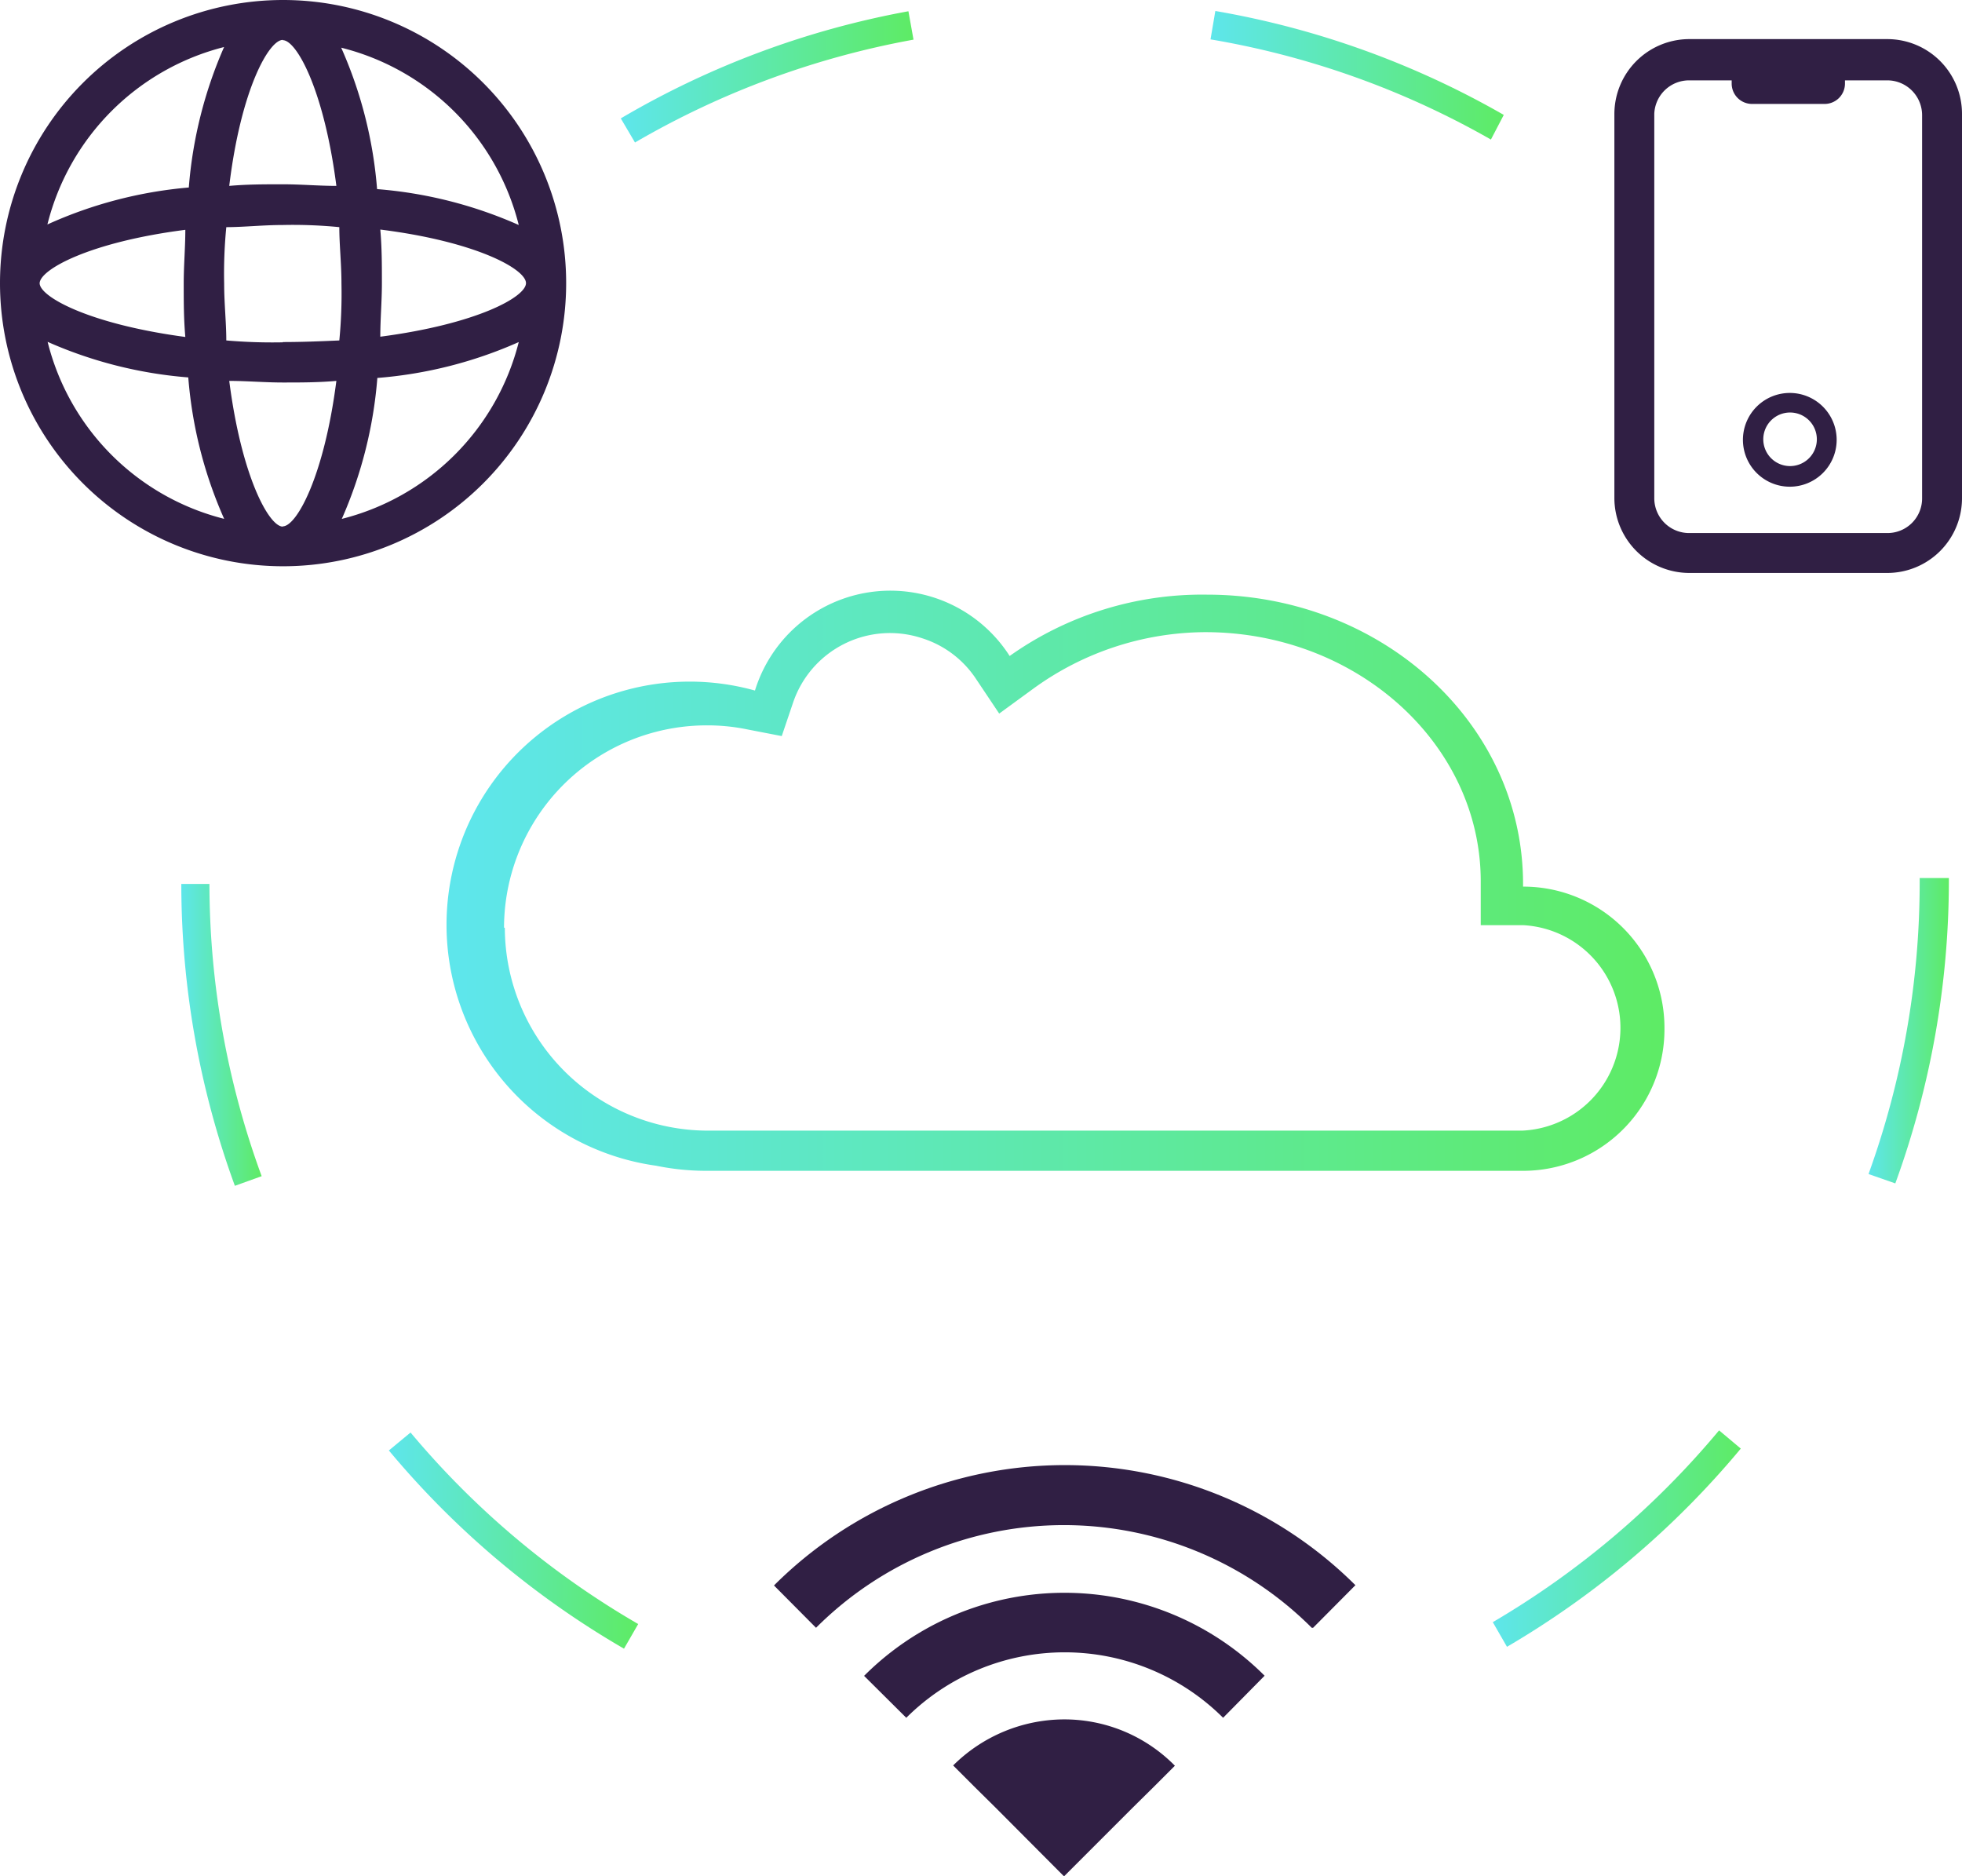
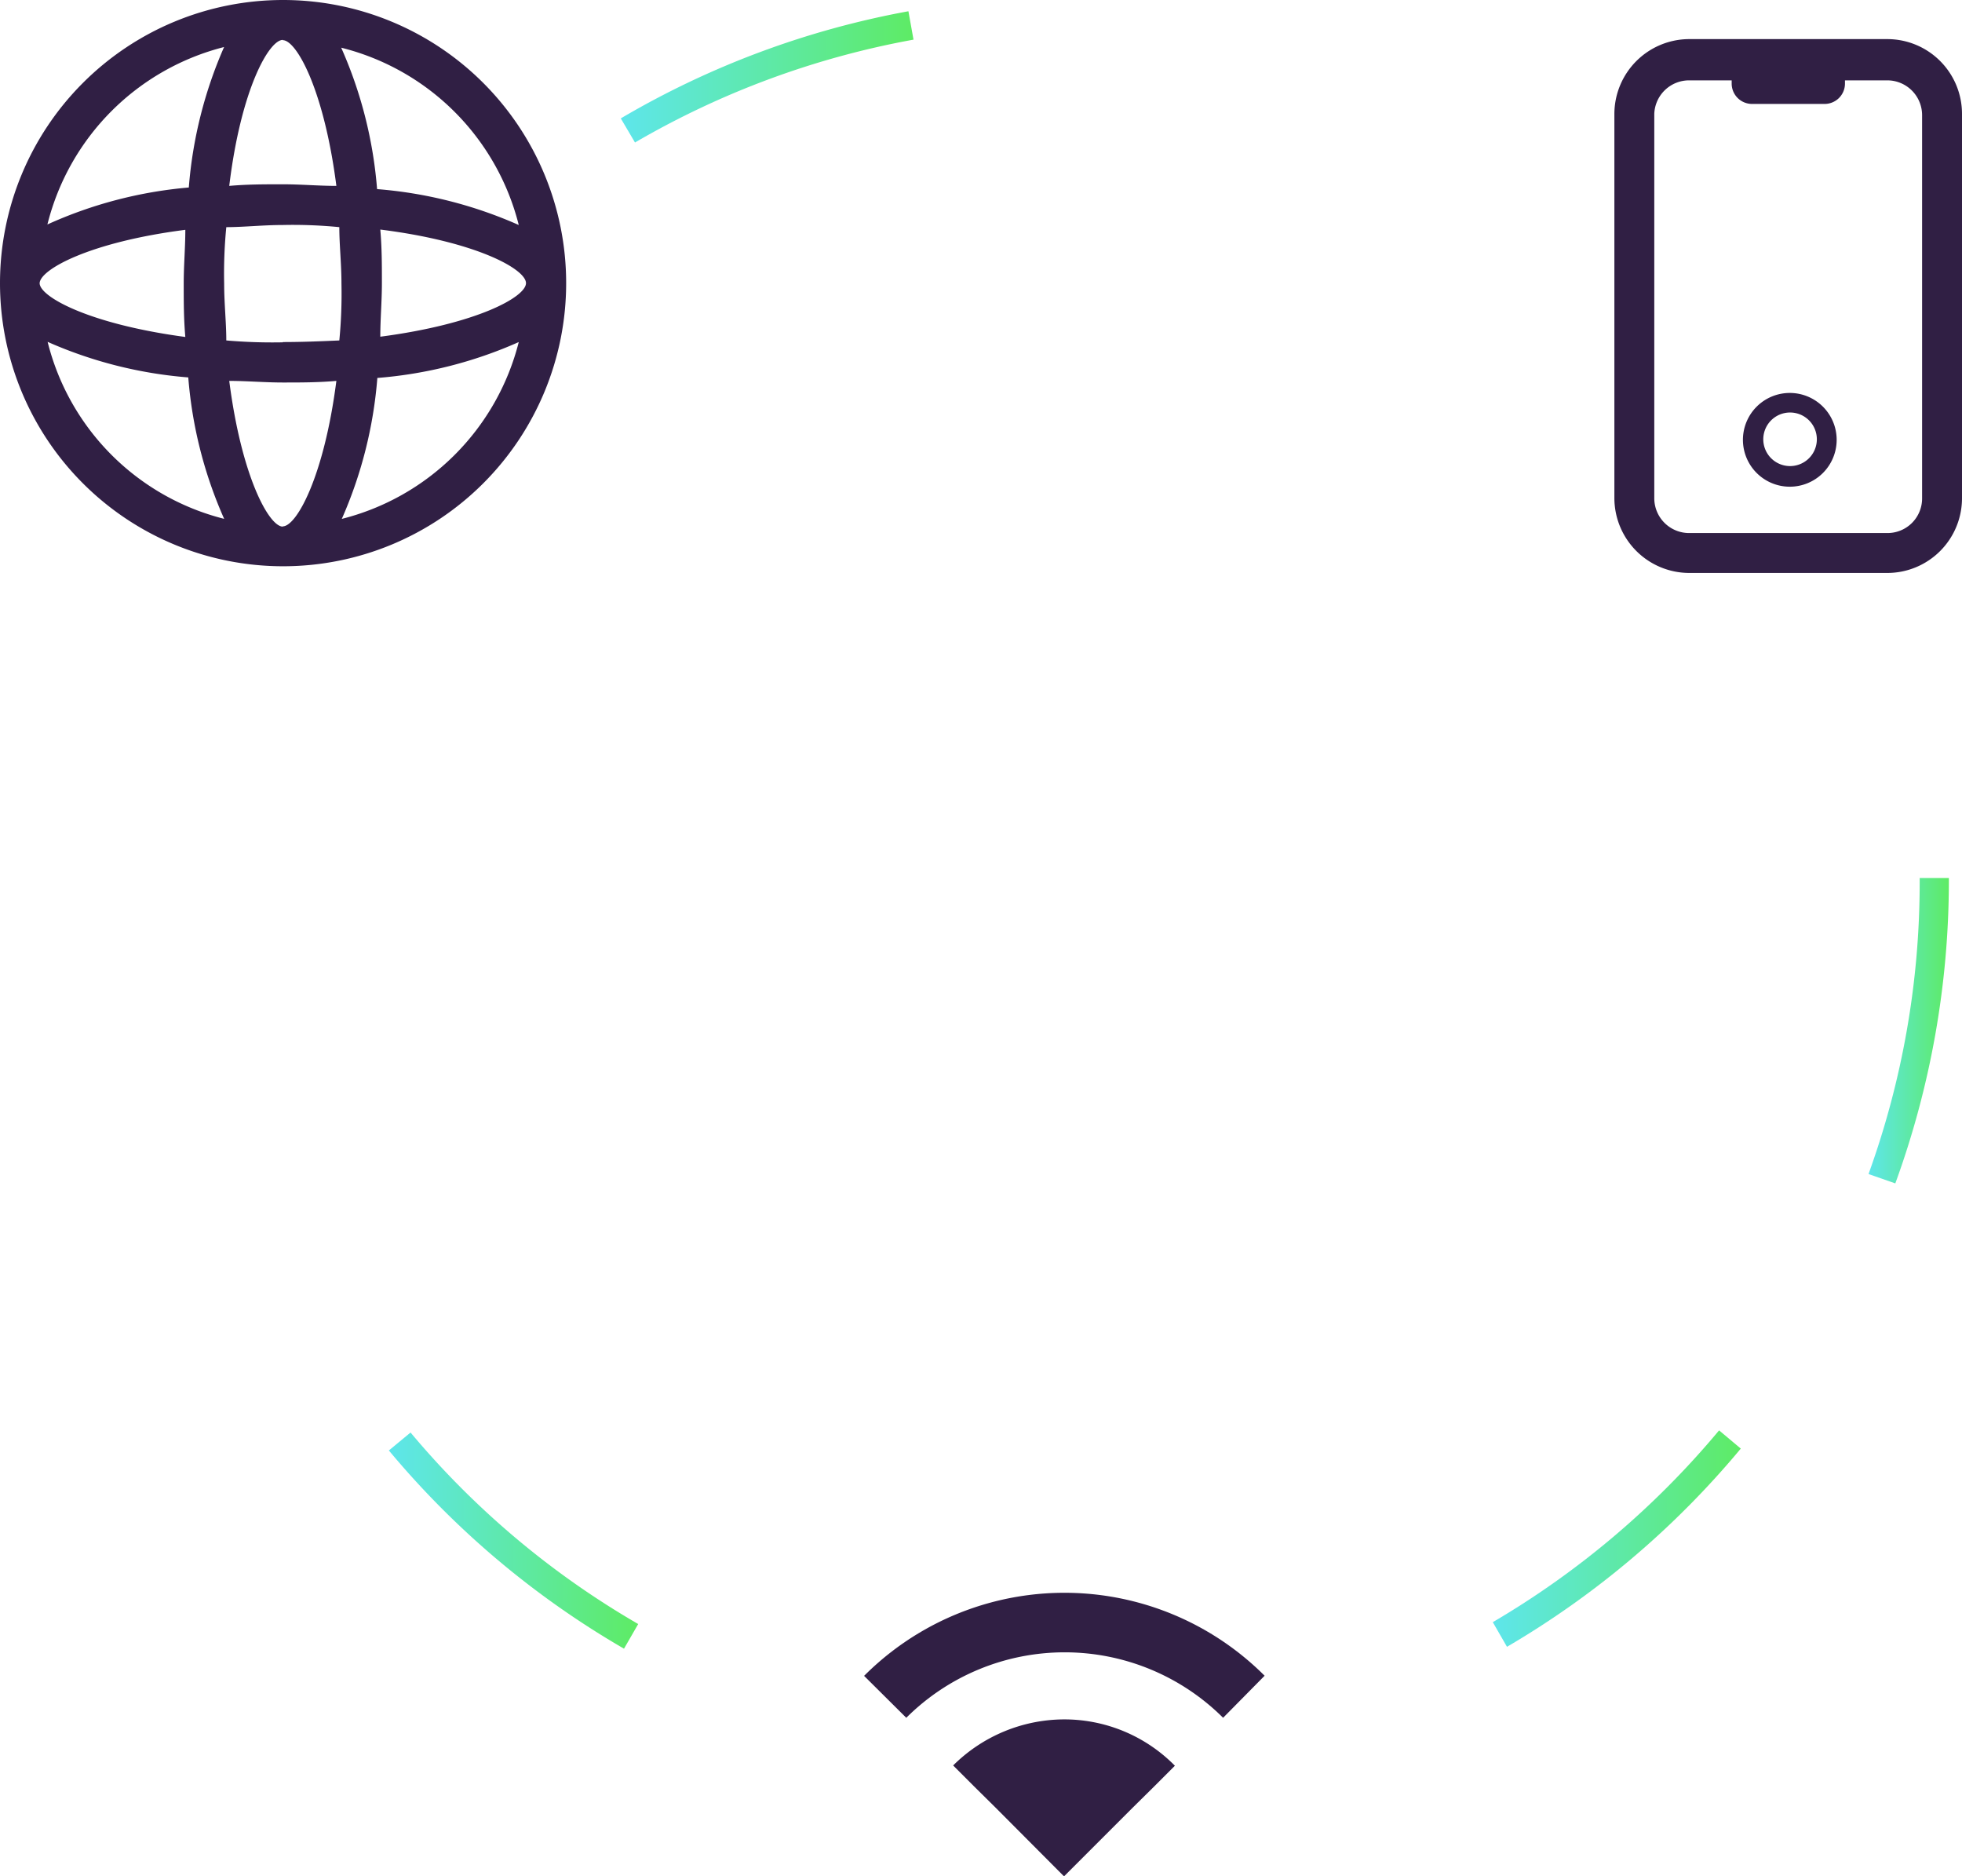
<svg xmlns="http://www.w3.org/2000/svg" xmlns:xlink="http://www.w3.org/1999/xlink" viewBox="0 0 73.26 70.05">
  <defs>
    <style>.cls-1{fill:url(#linear-gradient);}.cls-2{fill:#301f44;}.cls-3{fill:url(#linear-gradient-2);}.cls-4{fill:url(#linear-gradient-3);}.cls-5{fill:url(#linear-gradient-4);}.cls-6{fill:url(#linear-gradient-5);}.cls-7{fill:url(#linear-gradient-6);}.cls-8{fill:url(#linear-gradient-7);}</style>
    <linearGradient id="linear-gradient" x1="17.26" y1="32.85" x2="62.15" y2="32.85" gradientUnits="userSpaceOnUse">
      <stop offset="0" stop-color="#5ee6eb" />
      <stop offset="1" stop-color="#5eeb65" />
    </linearGradient>
    <linearGradient id="linear-gradient-2" x1="23.18" y1="2.85" x2="34.11" y2="2.85" xlink:href="#linear-gradient" />
    <linearGradient id="linear-gradient-3" x1="45.2" y1="2.81" x2="56.15" y2="2.81" xlink:href="#linear-gradient" />
    <linearGradient id="linear-gradient-4" x1="6.77" y1="38.61" x2="9.76" y2="38.61" xlink:href="#linear-gradient" />
    <linearGradient id="linear-gradient-5" x1="69.77" y1="38.48" x2="72.74" y2="38.48" xlink:href="#linear-gradient" />
    <linearGradient id="linear-gradient-6" x1="14.52" y1="57.51" x2="23.83" y2="57.51" xlink:href="#linear-gradient" />
    <linearGradient id="linear-gradient-7" x1="55.74" y1="57.44" x2="65.03" y2="57.44" xlink:href="#linear-gradient" />
  </defs>
  <title>Asset 4</title>
  <g id="Layer_2" data-name="Layer 2">
    <g id="Layer_1-2" data-name="Layer 1">
-       <path class="cls-1" d="M62.15,38.38a5.27,5.27,0,0,0-5.28-5.28h0V33c0-6-5.29-10.8-11.8-10.8a12.42,12.42,0,0,0-7.37,2.29,5.29,5.29,0,0,0-9.51,1.29A9.08,9.08,0,1,0,24.5,43.52a9.3,9.3,0,0,0,1.91.19H56.83a5.28,5.28,0,0,0,5.32-5.24ZM18.82,34.63a7.57,7.57,0,0,1,7.6-7.55,7.36,7.36,0,0,1,1.48.15l1.29.25.42-1.24a3.82,3.82,0,0,1,4.83-2.41,3.77,3.77,0,0,1,2,1.51l.87,1.3,1.26-.92A11,11,0,0,1,45,23.6c5.66,0,10.27,4.16,10.29,9.27v1.67h1.6a3.84,3.84,0,0,1-.06,7.67H26.43a7.59,7.59,0,0,1-7.58-7.57Z" />
      <path class="cls-2" d="M70.47,1.46h-7.4a2.8,2.8,0,0,0-2.79,2.79V18.6a2.8,2.8,0,0,0,2.79,2.79h7.4a2.79,2.79,0,0,0,2.79-2.79V4.25A2.79,2.79,0,0,0,70.47,1.46Zm1.3,17.15a1.29,1.29,0,0,1-1.3,1.29h-7.4a1.3,1.3,0,0,1-1.3-1.3h0V4.25A1.3,1.3,0,0,1,63.07,3h1.59v.13a.76.76,0,0,0,.75.75h2.73a.76.76,0,0,0,.75-.75V3h1.58a1.3,1.3,0,0,1,1.3,1.3h0Z" />
      <path class="cls-2" d="M66.84,14.67a1.75,1.75,0,1,0,1.74,1.75,1.75,1.75,0,0,0-1.74-1.75Zm0,2.73a1,1,0,1,1,1-1,1,1,0,0,1-1,1Z" />
      <path class="cls-2" d="M32.26,62.56l1.58,1.57a8.38,8.38,0,0,1,11.83,0l1.55-1.57a10.57,10.57,0,0,0-14.95,0l0,0Z" />
-       <path class="cls-2" d="M28.9,59.19l1.57,1.58a13.09,13.09,0,0,1,18.51,0l.05,0,1.58-1.59a15.37,15.37,0,0,0-21.7,0Z" />
      <path class="cls-2" d="M35.59,65.91l.78.78.81.8,2.55,2.56,2.56-2.56.81-.8.77-.77a5.79,5.79,0,0,0-4.14-1.73A5.9,5.9,0,0,0,35.59,65.91Z" />
      <path class="cls-2" d="M21.14,10.57A10.57,10.57,0,1,0,10.57,21.14,10.57,10.57,0,0,0,21.14,10.57Zm-6.94,2c0-.66.06-1.32.06-2s0-1.32-.06-2c3.59.45,5.44,1.48,5.44,2s-1.85,1.53-5.44,2Zm-3.64,7.09c-.51,0-1.54-1.85-2-5.44.66,0,1.32.06,2,.06s1.32,0,2-.06C12.1,17.8,11.07,19.65,10.56,19.65Zm0-6.88a20.07,20.07,0,0,1-2.11-.07c0-.67-.08-1.38-.08-2.12a17.74,17.74,0,0,1,.08-2.11c.66,0,1.37-.08,2.11-.08a17.74,17.74,0,0,1,2.11.08c0,.66.08,1.37.08,2.11a18,18,0,0,1-.08,2.12C12,12.74,11.28,12.77,10.56,12.77Zm-9.08-2.2c0-.51,1.85-1.54,5.44-2,0,.66-.06,1.32-.06,2s0,1.32.06,2C3.33,12.1,1.48,11.08,1.48,10.57Zm9.08-9.08c.51,0,1.54,1.85,2,5.44-.66,0-1.32-.06-2-.06s-1.32,0-2,.06C9,3.31,10.05,1.49,10.56,1.49ZM19.37,8.4a16.17,16.17,0,0,0-5.29-1.34,16.11,16.11,0,0,0-1.34-5.28A9.11,9.11,0,0,1,19.37,8.4Zm-11-6.65A16.17,16.17,0,0,0,7.05,7,16.11,16.11,0,0,0,1.77,8.38,9.11,9.11,0,0,1,8.39,1.75Zm-6.62,11a16.11,16.11,0,0,0,5.28,1.34,16.11,16.11,0,0,0,1.34,5.28A9.08,9.08,0,0,1,1.77,12.73Zm11,6.65a16.17,16.17,0,0,0,1.34-5.29,16.11,16.11,0,0,0,5.28-1.34A9.11,9.11,0,0,1,12.73,19.38Z" />
      <path class="cls-3" d="M34.11,1.48,33.92.42a32.79,32.79,0,0,0-10.74,4l.53.9A32,32,0,0,1,34.11,1.48Z" />
-       <path class="cls-4" d="M56.15,4.29A32.82,32.82,0,0,0,45.38.41L45.2,1.47A31.79,31.79,0,0,1,55.67,5.21Z" />
-       <path class="cls-5" d="M6.77,33a32.83,32.83,0,0,0,2,11.27l1-.36A31.76,31.76,0,0,1,7.82,33Z" />
      <path class="cls-6" d="M71.68,32.78v.13a32,32,0,0,1-1.91,10.92l1,.35a33.06,33.06,0,0,0,2-11.27v-.13Z" />
      <path class="cls-7" d="M15.33,53.48l-.81.67a32.85,32.85,0,0,0,8.78,7.4l.53-.92A31.92,31.92,0,0,1,15.33,53.48Z" />
      <path class="cls-8" d="M55.74,60.56l.53.92A33.1,33.1,0,0,0,65,54.08l-.81-.68A32.21,32.21,0,0,1,55.74,60.56Z" />
    </g>
  </g>
</svg>